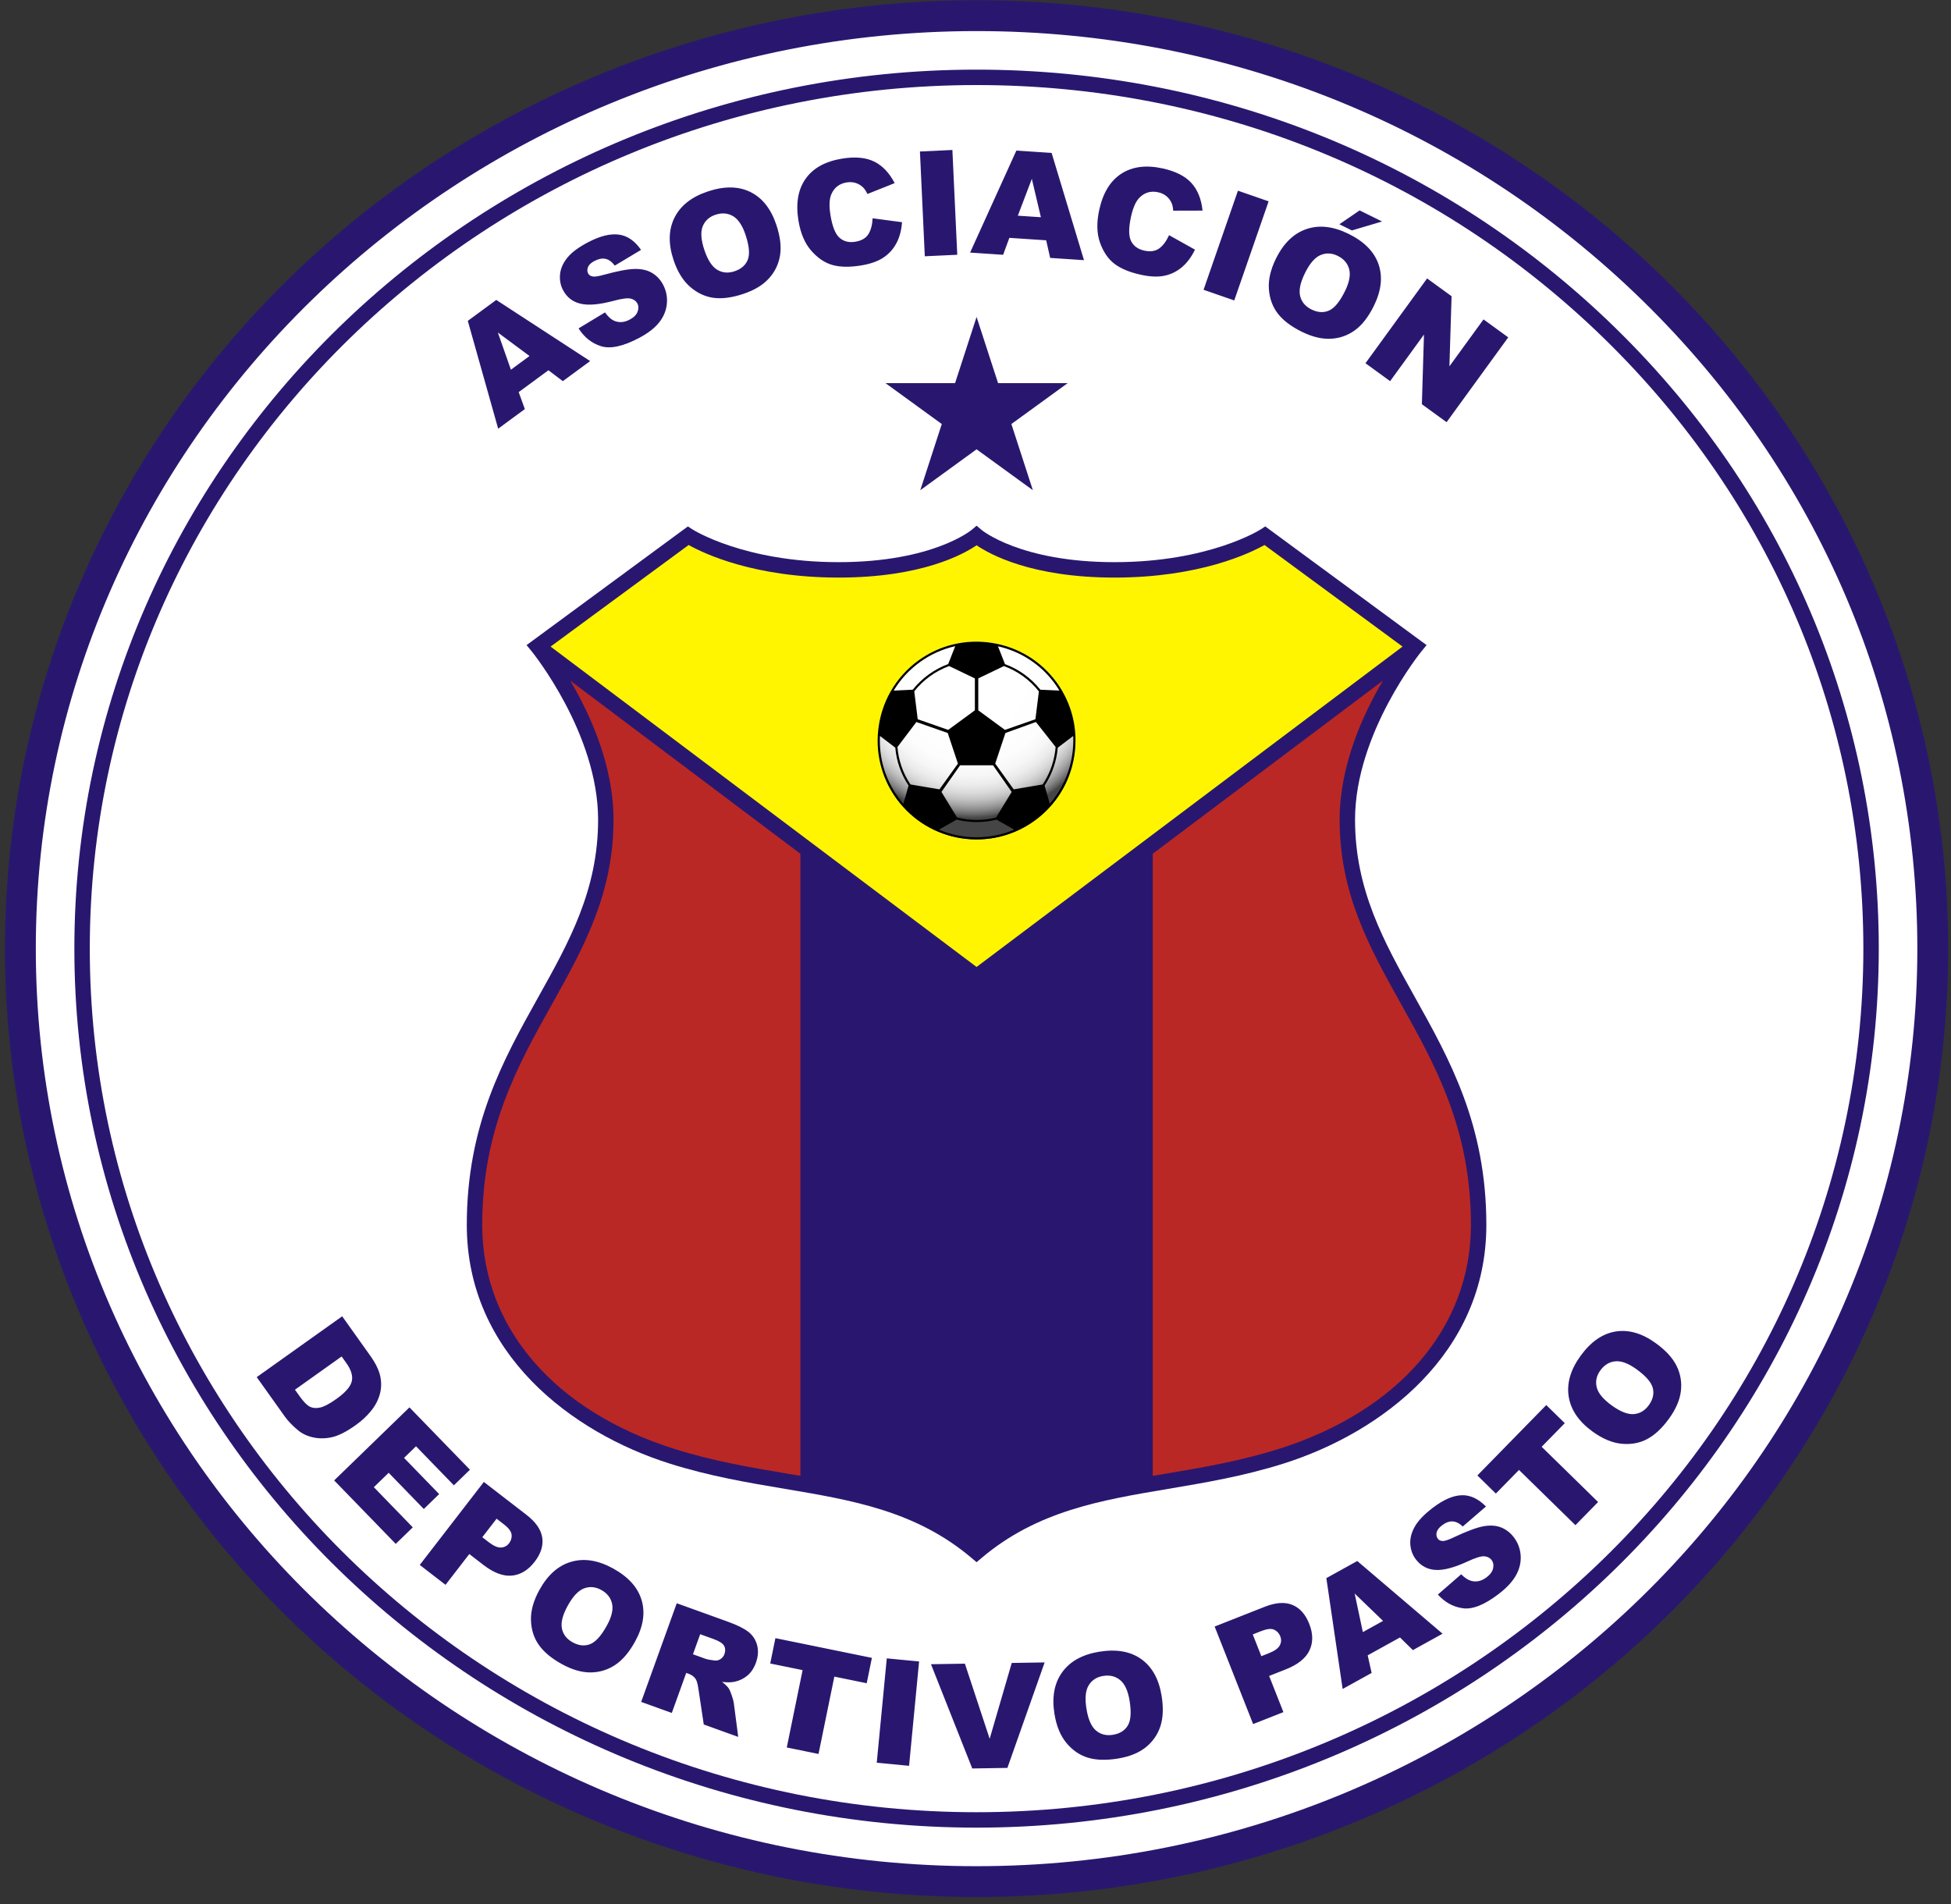
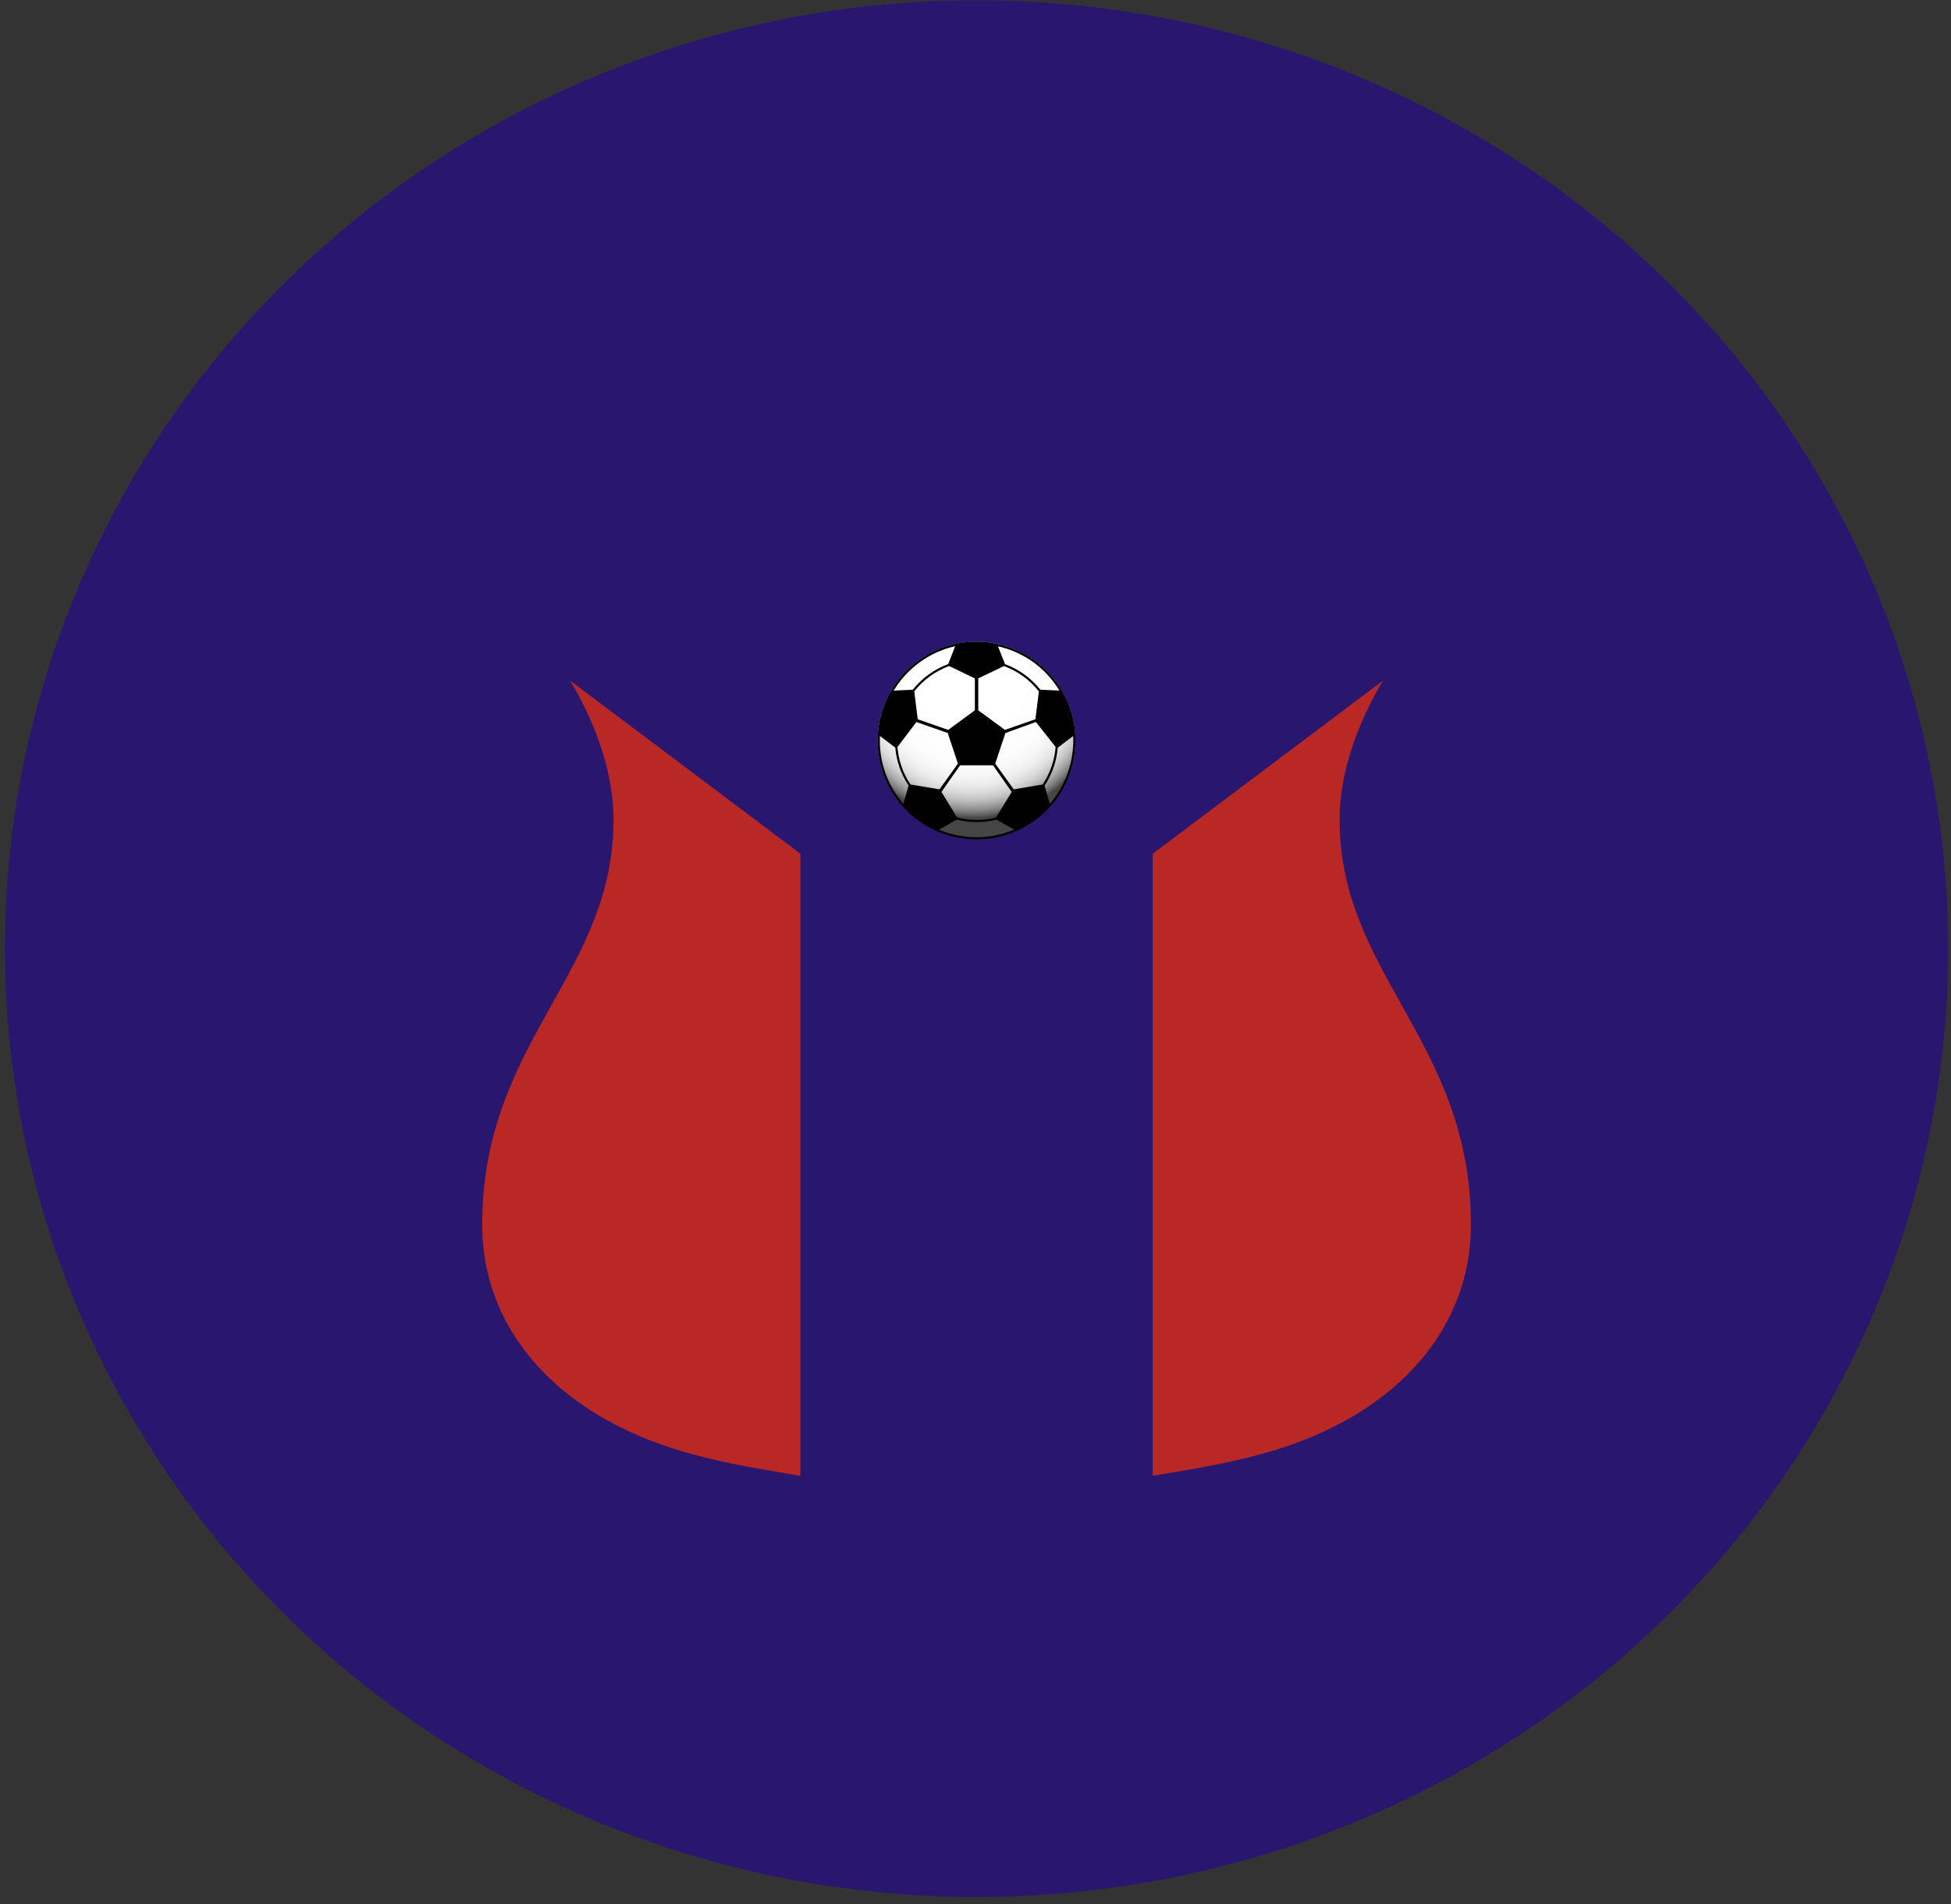
<svg xmlns="http://www.w3.org/2000/svg" width="251" height="245" viewBox="-0.638 -0.031 251 245" xml:space="preserve">
  <rect x="-0.638" y="-0.031" width="251" height="245" fill="#333333" stroke="none" />
  <ellipse fill="#29176F" cx="125" cy="122.023" rx="125" ry="122.025" />
-   <path fill="#FFFFFF" d="M10.913,122.023c0,61.267,51.179,111.113,114.087,111.113 c62.908,0,114.087-49.846,114.087-111.113c0-29.628-11.834-57.498-33.321-78.474 C184.206,22.503,155.523,10.912,125,10.912C62.092,10.912,10.913,60.757,10.913,122.023 z" />
  <path fill="#29176F" d="m43.385 169.328 3.593 5.046c.709.993 1.146 1.894 1.312 2.698.166.804.139 1.585-.081 2.345-.22.76-.601 1.468-1.142 2.124-.542.657-1.188 1.253-1.937 1.787-1.175.837-2.181 1.352-3.019 1.546-.838.193-1.645.209-2.42.045-.776-.163-1.43-.465-1.963-.907-.73-.602-1.311-1.206-1.742-1.811l-3.594-5.045L43.385 169.328zM43.314 174.497l-6.005 4.276.593.833c.505.71.944 1.158 1.314 1.347.371.187.813.227 1.327.117.514-.11 1.21-.479 2.09-1.104 1.165-.83 1.827-1.588 1.986-2.273.159-.687-.075-1.47-.701-2.35L43.314 174.497zM52.04 181.047l7.781 8.021-2.068 2.007-4.871-5.021-1.54 1.493 4.519 4.657-1.976 1.918-4.519-4.659-1.91 1.853 5.012 5.168-2.193 2.127-7.922-8.167L52.04 181.047zM61.61 190.642l5.486 4.234c1.194.922 1.87 1.897 2.026 2.924.156 1.028-.17 2.066-.98 3.115-.833 1.079-1.808 1.672-2.925 1.777-1.117.107-2.34-.354-3.671-1.381l-1.807-1.395-3.06 3.963-3.314-2.56L61.61 190.642zM61.41 197.753l.809.624c.636.491 1.168.726 1.596.703.428-.022.776-.205 1.042-.55.259-.335.367-.705.323-1.111s-.374-.847-.991-1.322l-.939-.727L61.41 197.753zM68.763 204.527c1.064-1.931 2.431-3.135 4.098-3.617 1.668-.481 3.461-.193 5.38.865 1.967 1.085 3.19 2.449 3.672 4.092.481 1.644.197 3.417-.853 5.318-.761 1.381-1.619 2.386-2.572 3.013-.953.628-2.004.944-3.154.952-1.15.006-2.38-.351-3.691-1.074-1.333-.735-2.319-1.557-2.958-2.463-.64-.907-.977-1.969-1.013-3.188C67.637 207.208 68 205.907 68.763 204.527zM72.406 206.558c-.659 1.193-.91 2.172-.754 2.938.155.765.615 1.359 1.378 1.779.785.434 1.532.514 2.245.241.711-.273 1.432-1.072 2.161-2.394.614-1.112.838-2.049.672-2.81-.166-.762-.632-1.354-1.4-1.777-.737-.406-1.472-.473-2.206-.197C73.769 204.614 73.069 205.354 72.406 206.558zM81.85 218.943l4.577-12.694 6.537 2.358c1.212.437 2.102.874 2.667 1.313.565.438.943 1.01 1.133 1.716.19.703.139 1.459-.152 2.268-.254.704-.623 1.258-1.107 1.66s-1.047.668-1.687.796c-.408.081-.927.084-1.558.007.412.324.695.602.854.836.106.155.235.453.387.894.151.438.24.767.266.985l.57 4.363-4.433-1.598-.697-4.635c-.085-.598-.204-1.01-.357-1.234-.212-.299-.498-.513-.855-.642l-.347-.125-1.857 5.152L81.85 218.943zM88.511 212.813l1.654.597c.179.064.546.131 1.102.201.279.042.538-.015.779-.17.242-.152.413-.368.513-.646.148-.41.131-.772-.049-1.084-.181-.314-.629-.599-1.345-.857l-1.723-.621L88.511 212.813zM99.12 210.739l12.413 2.538-.667 3.263-4.165-.852-2.035 9.951-4.083-.833 2.035-9.953-4.165-.852L99.12 210.739zM113.448 213.341l4.157.399-1.29 13.426-4.158-.398L113.448 213.341zM119.135 214.093l4.362-.07 3.189 9.664 2.839-9.758 4.233-.066-4.793 13.571-4.52.072L119.135 214.093zM135.023 220.505c-.355-2.174-.026-3.966.987-5.374 1.014-1.409 2.601-2.289 4.762-2.643 2.217-.361 4.021-.046 5.414.947 1.394.994 2.266 2.563 2.615 4.707.255 1.556.2 2.875-.16 3.957-.361 1.081-.991 1.98-1.891 2.695-.899.716-2.088 1.194-3.565 1.436-1.502.245-2.784.209-3.847-.108-1.061-.318-1.982-.944-2.764-1.88S135.277 222.061 135.023 220.505zM139.142 219.851c.218 1.345.626 2.27 1.222 2.776.597.505 1.323.688 2.184.547.884-.145 1.521-.544 1.912-1.198.39-.654.463-1.727.22-3.216-.205-1.253-.607-2.128-1.208-2.623-.599-.496-1.332-.674-2.197-.532-.83.136-1.448.538-1.855 1.208C139.012 217.481 138.919 218.495 139.142 219.851zM155.63 209.245l6.447-2.543c1.403-.554 2.587-.634 3.548-.242.963.393 1.688 1.204 2.174 2.438.499 1.267.51 2.407.028 3.421-.48 1.014-1.502 1.829-3.065 2.446l-2.124.837 1.837 4.657-3.896 1.536L155.63 209.245zM161.635 213.06l.95-.375c.748-.295 1.222-.632 1.422-1.011s.221-.771.061-1.177c-.155-.394-.418-.676-.788-.846-.372-.171-.919-.112-1.644.173l-1.104.436L161.635 213.06zM179.473 210.65l-4.155 2.3.507 2.265-3.729 2.064-2.097-14.262 3.978-2.203 10.973 9.352-3.817 2.111L179.473 210.65zM177.295 208.521l-3.653-3.522 1.053 4.962L177.295 208.521zM184.345 205.132l2.999-2.607c.461.459.897.743 1.312.851.673.173 1.327.017 1.961-.468.473-.362.752-.751.838-1.169.086-.417.018-.772-.207-1.065-.212-.277-.523-.434-.936-.466-.411-.033-1.135.192-2.172.676-1.702.785-3.068 1.144-4.103 1.077-1.038-.064-1.877-.516-2.519-1.354-.422-.552-.661-1.194-.716-1.929-.055-.732.131-1.485.557-2.256.427-.771 1.198-1.583 2.313-2.438 1.37-1.048 2.609-1.592 3.719-1.633 1.108-.04 2.156.442 3.143 1.45l-2.981 2.57c-.452-.419-.895-.636-1.329-.652-.434-.017-.884.154-1.352.513-.386.294-.613.599-.684.91-.069.312-.015.586.164.819.131.171.328.263.594.276.264.022.735-.13 1.414-.455 1.686-.796 2.965-1.273 3.834-1.434.872-.159 1.63-.111 2.277.143.646.256 1.193.675 1.641 1.259.526.688.821 1.467.885 2.338.062.871-.132 1.718-.585 2.539-.453.822-1.199 1.63-2.236 2.424-1.823 1.396-3.354 2.01-4.594 1.845C186.345 206.732 185.266 206.144 184.345 205.132zM189.429 189.807l8.863-9.058 2.382 2.331-2.975 3.038 7.262 7.107-2.917 2.979-7.261-7.106-2.975 3.038L189.429 189.807zM204.279 184.181c-1.786-1.287-2.819-2.788-3.097-4.502-.278-1.713.224-3.459 1.504-5.235 1.314-1.821 2.814-2.873 4.503-3.154 1.688-.279 3.414.215 5.177 1.486 1.28.922 2.173 1.893 2.682 2.913.509 1.021.696 2.103.565 3.245-.132 1.143-.635 2.32-1.51 3.535-.89 1.234-1.824 2.115-2.799 2.64-.978.525-2.071.732-3.285.622C206.805 185.619 205.56 185.103 204.279 184.181zM206.732 180.81c1.105.797 2.047 1.163 2.826 1.102.779-.063 1.423-.447 1.933-1.155.523-.727.693-1.459.508-2.198-.187-.739-.892-1.55-2.116-2.433-1.029-.743-1.933-1.078-2.707-1.006-.775.073-1.42.466-1.934 1.179-.491.682-.645 1.402-.459 2.164C204.968 179.224 205.618 180.006 206.732 180.81zM69.918 47.608l-3.826 2.812.793 2.181-3.433 2.524-3.906-13.872 3.663-2.693 12.076 7.866-3.515 2.583L69.918 47.608zM67.486 45.775l-4.074-3.023 1.679 4.785L67.486 45.775zM73.796 42.22l3.401-2.055c.374.532.757.885 1.146 1.062.634.286 1.305.244 2.012-.125.527-.275.869-.611 1.026-1.007.156-.396.149-.758-.021-1.084-.162-.31-.443-.516-.843-.619-.399-.104-1.151-.005-2.254.293-1.811.481-3.22.601-4.226.356-1.011-.24-1.761-.828-2.249-1.764-.321-.614-.445-1.289-.374-2.021.071-.732.383-1.442.935-2.127.553-.686 1.451-1.354 2.697-2.003 1.528-.797 2.842-1.121 3.941-.972 1.099.15 2.048.806 2.847 1.966l-3.377 2.021c-.374-.49-.773-.78-1.197-.87-.424-.09-.897.001-1.419.273-.43.224-.706.484-.829.78-.123.296-.116.575.021.835.099.191.278.315.537.375.257.067.747-.002 1.471-.208 1.797-.494 3.138-.746 4.022-.754.885-.009 1.624.168 2.218.53.593.362 1.061.869 1.401 1.521.4.767.557 1.585.471 2.454-.087.868-.423 1.668-1.01 2.401-.587.731-1.46 1.4-2.619 2.003-2.035 1.062-3.648 1.405-4.839 1.031C75.492 44.138 74.529 43.374 73.796 42.22zM86.021 33.438c-.698-2.089-.66-3.909.114-5.462.775-1.552 2.201-2.676 4.278-3.37 2.129-.712 3.96-.688 5.495.07 1.534.758 2.646 2.167 3.333 4.226.5 1.496.658 2.806.475 3.932-.184 1.125-.662 2.113-1.435 2.962-.773.851-1.87 1.513-3.289 1.987-1.443.482-2.713.652-3.813.509-1.099-.145-2.108-.616-3.029-1.414C87.231 36.08 86.521 34.933 86.021 33.438zM89.98 32.134c.432 1.292.982 2.139 1.65 2.543.668.404 1.416.468 2.243.191.849-.284 1.414-.78 1.695-1.488.28-.708.182-1.778-.297-3.21-.402-1.204-.939-2.002-1.611-2.396-.671-.393-1.423-.451-2.255-.173-.797.266-1.343.763-1.638 1.489C89.475 29.817 89.545 30.831 89.98 32.134zM111.627 28.055l3.783.504c-.078 1.051-.322 1.958-.732 2.72-.411.762-.974 1.38-1.69 1.85-.715.471-1.67.803-2.863.997-1.447.235-2.663.217-3.649-.056-.986-.271-1.897-.883-2.736-1.835-.839-.951-1.392-2.253-1.66-3.906-.357-2.204-.047-3.994.932-5.368.979-1.375 2.541-2.236 4.684-2.583 1.677-.272 3.051-.147 4.121.375 1.07.522 1.952 1.447 2.646 2.776l-3.501 1.399c-.194-.386-.375-.661-.544-.826-.281-.277-.603-.474-.963-.589-.36-.115-.746-.141-1.158-.074-.933.152-1.586.644-1.96 1.475-.285.618-.33 1.524-.136 2.717.239 1.478.628 2.454 1.165 2.929.537.476 1.211.647 2.023.515.786-.127 1.346-.445 1.677-.952C111.394 29.616 111.582 28.925 111.627 28.055zM117.714 19.461l4.175-.195.627 13.482-4.176.194L117.714 19.461zM133.955 30.887l-4.738-.315-.8 2.179-4.25-.283 5.953-13.124 4.535.302 4.165 13.796-4.352-.289L133.955 30.887zM133.275 27.918l-1.165-4.937-1.801 4.74L133.275 27.918zM149.766 30.227l3.333 1.863c-.459.948-1.021 1.702-1.684 2.26-.664.558-1.414.924-2.254 1.098s-1.85.131-3.03-.129c-1.433-.315-2.558-.78-3.375-1.396-.816-.616-1.439-1.521-1.868-2.714-.429-1.195-.463-2.61-.104-4.247.479-2.182 1.428-3.732 2.846-4.648 1.417-.917 3.187-1.142 5.309-.676 1.661.365 2.892.987 3.695 1.868.802.88 1.282 2.066 1.438 3.559l-3.772.01c-.038-.429-.104-.751-.201-.969-.16-.361-.387-.663-.679-.903-.293-.24-.644-.405-1.051-.494-.924-.204-1.712.013-2.367.648-.493.47-.869 1.295-1.129 2.477-.321 1.463-.319 2.514.005 3.154.323.64.888 1.048 1.691 1.225.779.171 1.416.081 1.911-.269S149.403 31.021 149.766 30.227zM158.626 24.504l3.947 1.37-4.422 12.75-3.948-1.37L158.626 24.504zM163.517 33.243c.975-1.977 2.283-3.244 3.927-3.802 1.645-.558 3.448-.353 5.414.616 2.015.994 3.302 2.3 3.857 3.919.557 1.62.354 3.403-.606 5.353-.698 1.415-1.508 2.457-2.431 3.128-.923.671-1.958 1.036-3.106 1.096s-2.394-.241-3.738-.904c-1.364-.673-2.388-1.447-3.068-2.323-.68-.876-1.065-1.922-1.157-3.137C162.516 35.973 162.818 34.658 163.517 33.243zM167.249 35.104c-.603 1.223-.809 2.211-.618 2.97.191.757.678 1.329 1.459 1.715.804.396 1.556.441 2.254.136.697-.306 1.38-1.135 2.049-2.49.562-1.139.742-2.085.542-2.838-.201-.752-.693-1.323-1.481-1.711-.754-.371-1.491-.403-2.212-.094S167.856 33.871 167.249 35.104zM174.279 27.04l2.89 1.425-3.884 1.154-1.61-.795L174.279 27.04zM182.961 35.792l3.149 2.288-.278 9.022 4.388-6.037 3.179 2.31-7.931 10.913-3.179-2.31.269-8.962-4.355 5.993-3.171-2.305L182.961 35.792z" />
-   <path fill="#FFFFFF" d="M210.616,38.579C187.752,16.26,157.347,3.968,125,3.968 c-66.737,0-121.031,52.96-121.031,118.055c0,65.097,54.294,118.057,121.031,118.057 s121.031-52.96,121.031-118.057C246.031,90.508,233.454,60.874,210.616,38.579z M125,235.119c-64.002,0-116.071-50.734-116.071-113.096 C8.929,59.662,60.998,8.928,125,8.928c31.044,0,60.219,11.792,82.15,33.201 c21.875,21.353,33.921,49.727,33.921,79.894C241.071,184.385,189.002,235.119,125,235.119z" />
-   <path fill="#29176F" d="M125 40.75 127.767 49.265 136.719 49.265 129.477 54.526 132.243 63.041 125 57.779 117.758 63.041 120.524 54.526 113.282 49.265 122.234 49.265zM124.354 68.154c-.049.042-5.012 4.144-17.102 4.144-12.201 0-18.75-4.179-18.815-4.221l-.576-.376-.556.407L67.105 82.972l.663.809c.085.104 8.541 10.549 8.541 21.651 0 9.045-3.732 15.73-7.684 22.807-4.527 8.108-9.209 16.493-9.209 29.336 0 16.554 13.477 26.715 26.089 30.701 5.131 1.622 10.066 2.452 14.838 3.256 8.671 1.46 16.863 2.839 24.016 8.894L125 200.969l.641-.543c7.153-6.055 15.343-7.434 24.016-8.894 4.772-.804 9.707-1.634 14.839-3.256 12.612-3.986 26.088-14.147 26.088-30.701 0-12.843-4.682-21.228-9.21-29.336-3.95-7.077-7.683-13.762-7.683-22.807 0-11.102 8.455-21.547 8.54-21.651l.663-.809L162.141 67.7l-.577.377c-.065.042-6.615 4.221-18.816 4.221-12.089 0-17.052-4.102-17.101-4.144l-.642-.546L124.354 68.154z" />
  <path fill="#BA2825" d="M102.333,189.856c-0.552-0.093-1.105-0.188-1.661-0.28 c-4.706-0.792-9.571-1.611-14.57-3.191c-15.468-4.891-24.703-15.661-24.703-28.81 c0-12.326,4.554-20.482,8.958-28.369c4.081-7.309,7.936-14.213,7.936-23.774 c0-7.012-3.026-13.593-5.567-17.886l29.608,22.27V189.856z M179.642,129.206 c-4.08-7.309-7.936-14.213-7.936-23.774c0-7.012,3.026-13.592,5.567-17.886 l-29.608,22.27v80.042c0.553-0.095,1.107-0.188,1.663-0.282 c4.705-0.792,9.569-1.611,14.569-3.191c15.468-4.891,24.702-15.661,24.702-28.81 C188.6,145.249,184.047,137.093,179.642,129.206z" />
-   <path fill="#FFF500" d="M125,124.383c1.071-0.807,47.19-35.497,54.802-41.223 c-2.463-1.812-16.85-12.4-17.76-13.069c-1.886,1.058-8.373,4.191-19.295,4.191 c-10.663,0-16.049-2.995-17.747-4.155c-1.698,1.161-7.084,4.155-17.748,4.155 c-10.922,0-17.409-3.133-19.294-4.191c-0.909,0.669-15.297,11.257-17.761,13.069 C77.81,88.887,123.929,123.576,125,124.383z" />
  <radialGradient id="a" cx="124.367" cy="87.355" r="17.87" gradientUnits="userSpaceOnUse">
    <stop offset=".343" style="stop-color:#fff" />
    <stop offset=".604" style="stop-color:#fdfdfd" />
    <stop offset=".698" style="stop-color:#f6f6f6" />
    <stop offset=".765" style="stop-color:#ebebeb" />
    <stop offset=".819" style="stop-color:#dadada" />
    <stop offset=".865" style="stop-color:#c4c4c4" />
    <stop offset=".906" style="stop-color:#a8a8a8" />
    <stop offset=".944" style="stop-color:#888" />
    <stop offset=".977" style="stop-color:#646464" />
    <stop offset="1" style="stop-color:#454545" />
  </radialGradient>
  <path fill-rule="evenodd" clip-rule="evenodd" fill="url(#a)" d="M125,82.538 c-7.022,0-12.716,5.693-12.716,12.715c0,7.021,5.694,12.716,12.716,12.716 c7.024,0,12.717-5.695,12.717-12.716C137.717,88.231,132.024,82.538,125,82.538 L125,82.538z" />
  <path d="M136.102,89.023c-0.032-0.06-0.062-0.118-0.095-0.18c0,0-0.003,0-0.005-0.001 c-0.214-0.363-0.444-0.717-0.695-1.061c-1.999-2.751-4.956-4.561-8.324-5.093 c-3.363-0.533-6.724,0.273-9.468,2.266c-1.453,1.054-2.639,2.379-3.516,3.889 h-0.005c-0.049,0.082-0.099,0.17-0.148,0.264 c-0.698,1.272-1.178,2.671-1.413,4.151c-0.533,3.367,0.275,6.733,2.274,9.483 c4.121,5.672,12.095,6.931,17.774,2.806c2.744-1.995,4.551-4.944,5.084-8.31 C138.021,94.369,137.5,91.502,136.102,89.023z M135.081,87.945 c0.208,0.286,0.398,0.58,0.579,0.877c-0.642-0.032-1.991-0.093-2.454-0.113 c-1.202-1.505-2.769-2.633-4.55-3.29l-0.903-2.295 C130.708,83.789,133.287,85.478,135.081,87.945z M133.506,100.902 c-0.79,0.132-3.729,0.627-3.73,0.629l-2.376-3.313l1.311-3.937l3.922-1.417 l2.538,3.213c-0.021,0.256-0.05,0.513-0.091,0.77 C134.846,98.322,134.305,99.696,133.506,100.902z M125.218,87.255l3.304-1.587 c1.767,0.645,3.313,1.764,4.494,3.261l-0.446,3.581l-3.921,1.37l-3.431-2.518 V87.255z M117.256,92.864l4.034,1.417l1.312,3.937l-2.376,3.313l-3.737-0.632 c-0.966-1.454-1.533-3.103-1.669-4.814L117.256,92.864z M116.983,88.915 c0.571-0.723,1.243-1.372,2.007-1.928c0.772-0.562,1.605-1.001,2.478-1.323 l3.314,1.592v4.106l-3.432,2.518l-3.921-1.37L116.983,88.915z M122.88,98.435 h4.24l2.398,3.426l-2.009,3.29c-1.658,0.419-3.385,0.413-5.018,0.001 l-2.01-3.291L122.88,98.435z M117.679,85.18 c1.39-1.011,2.943-1.705,4.574-2.071l-0.905,2.303 c-0.887,0.329-1.735,0.779-2.52,1.349c-0.775,0.563-1.456,1.22-2.038,1.948 l-2.458,0.118C115.18,87.415,116.309,86.175,117.679,85.18z M112.57,94.66 c0.439,0.333,1.58,1.204,1.974,1.505c0.147,1.734,0.726,3.404,1.705,4.88 l-0.667,2.347c-0.224-0.261-0.442-0.53-0.649-0.813 C113.248,100.26,112.43,97.49,112.57,94.66z M120.156,106.718l2.282-1.293 c1.669,0.418,3.432,0.426,5.127,0.001l2.279,1.291 C126.709,108.041,123.205,108,120.156,106.718z M137.29,97.193 c-0.368,2.332-1.365,4.461-2.871,6.198l-0.668-2.347 c0.818-1.236,1.37-2.645,1.609-4.155c0.039-0.24,0.065-0.479,0.089-0.719 l1.985-1.511C137.471,95.497,137.426,96.345,137.29,97.193z" />
</svg>